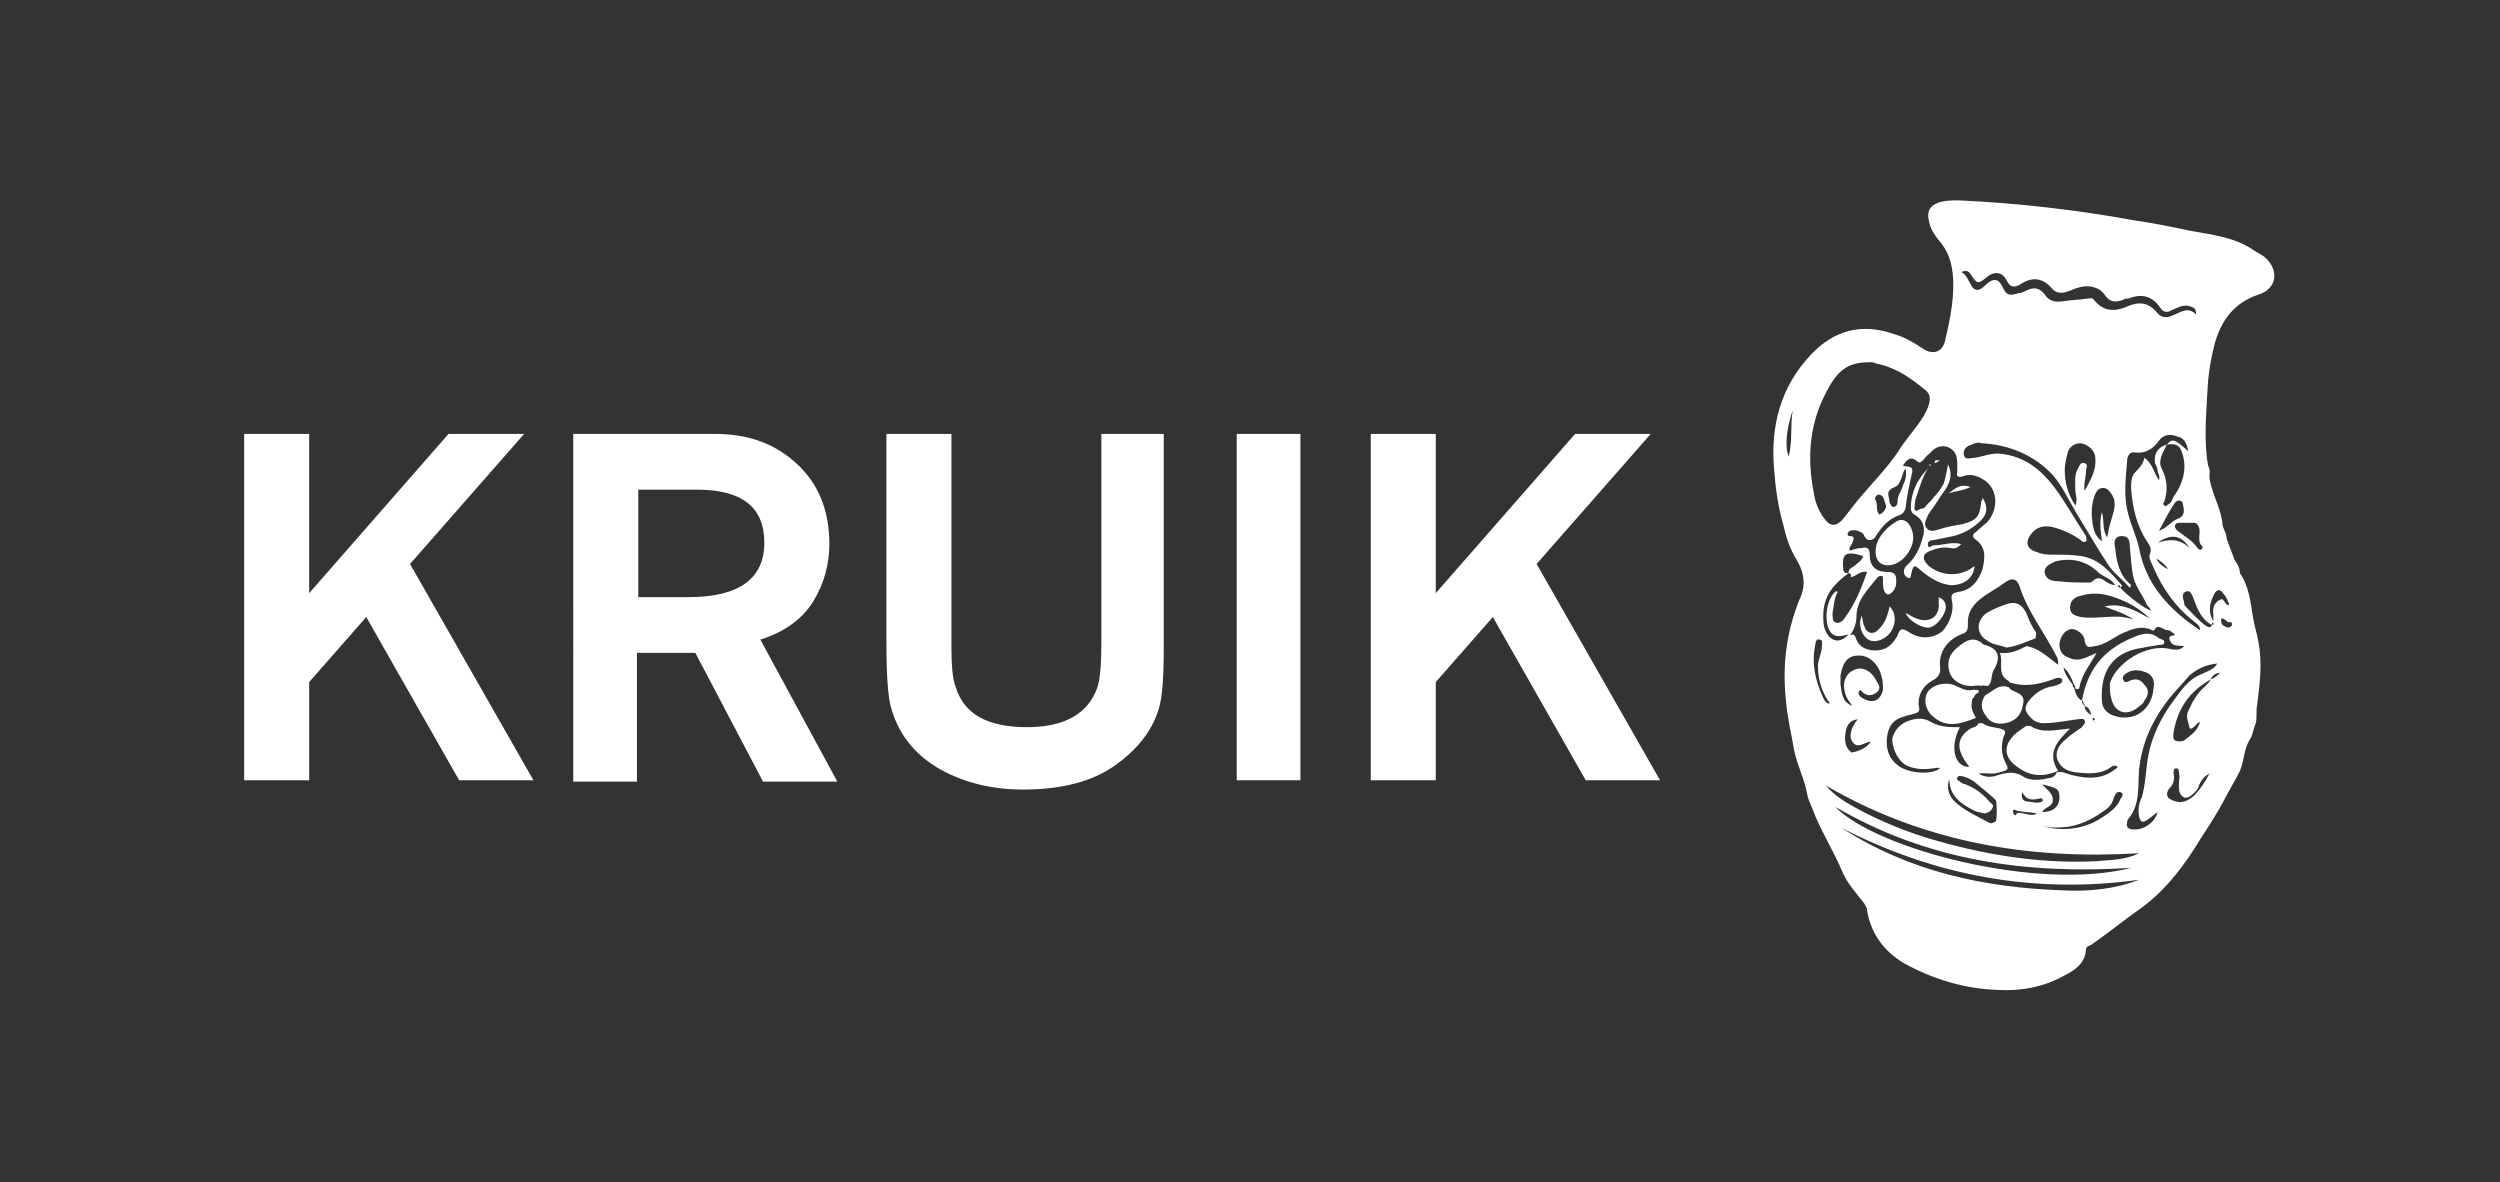
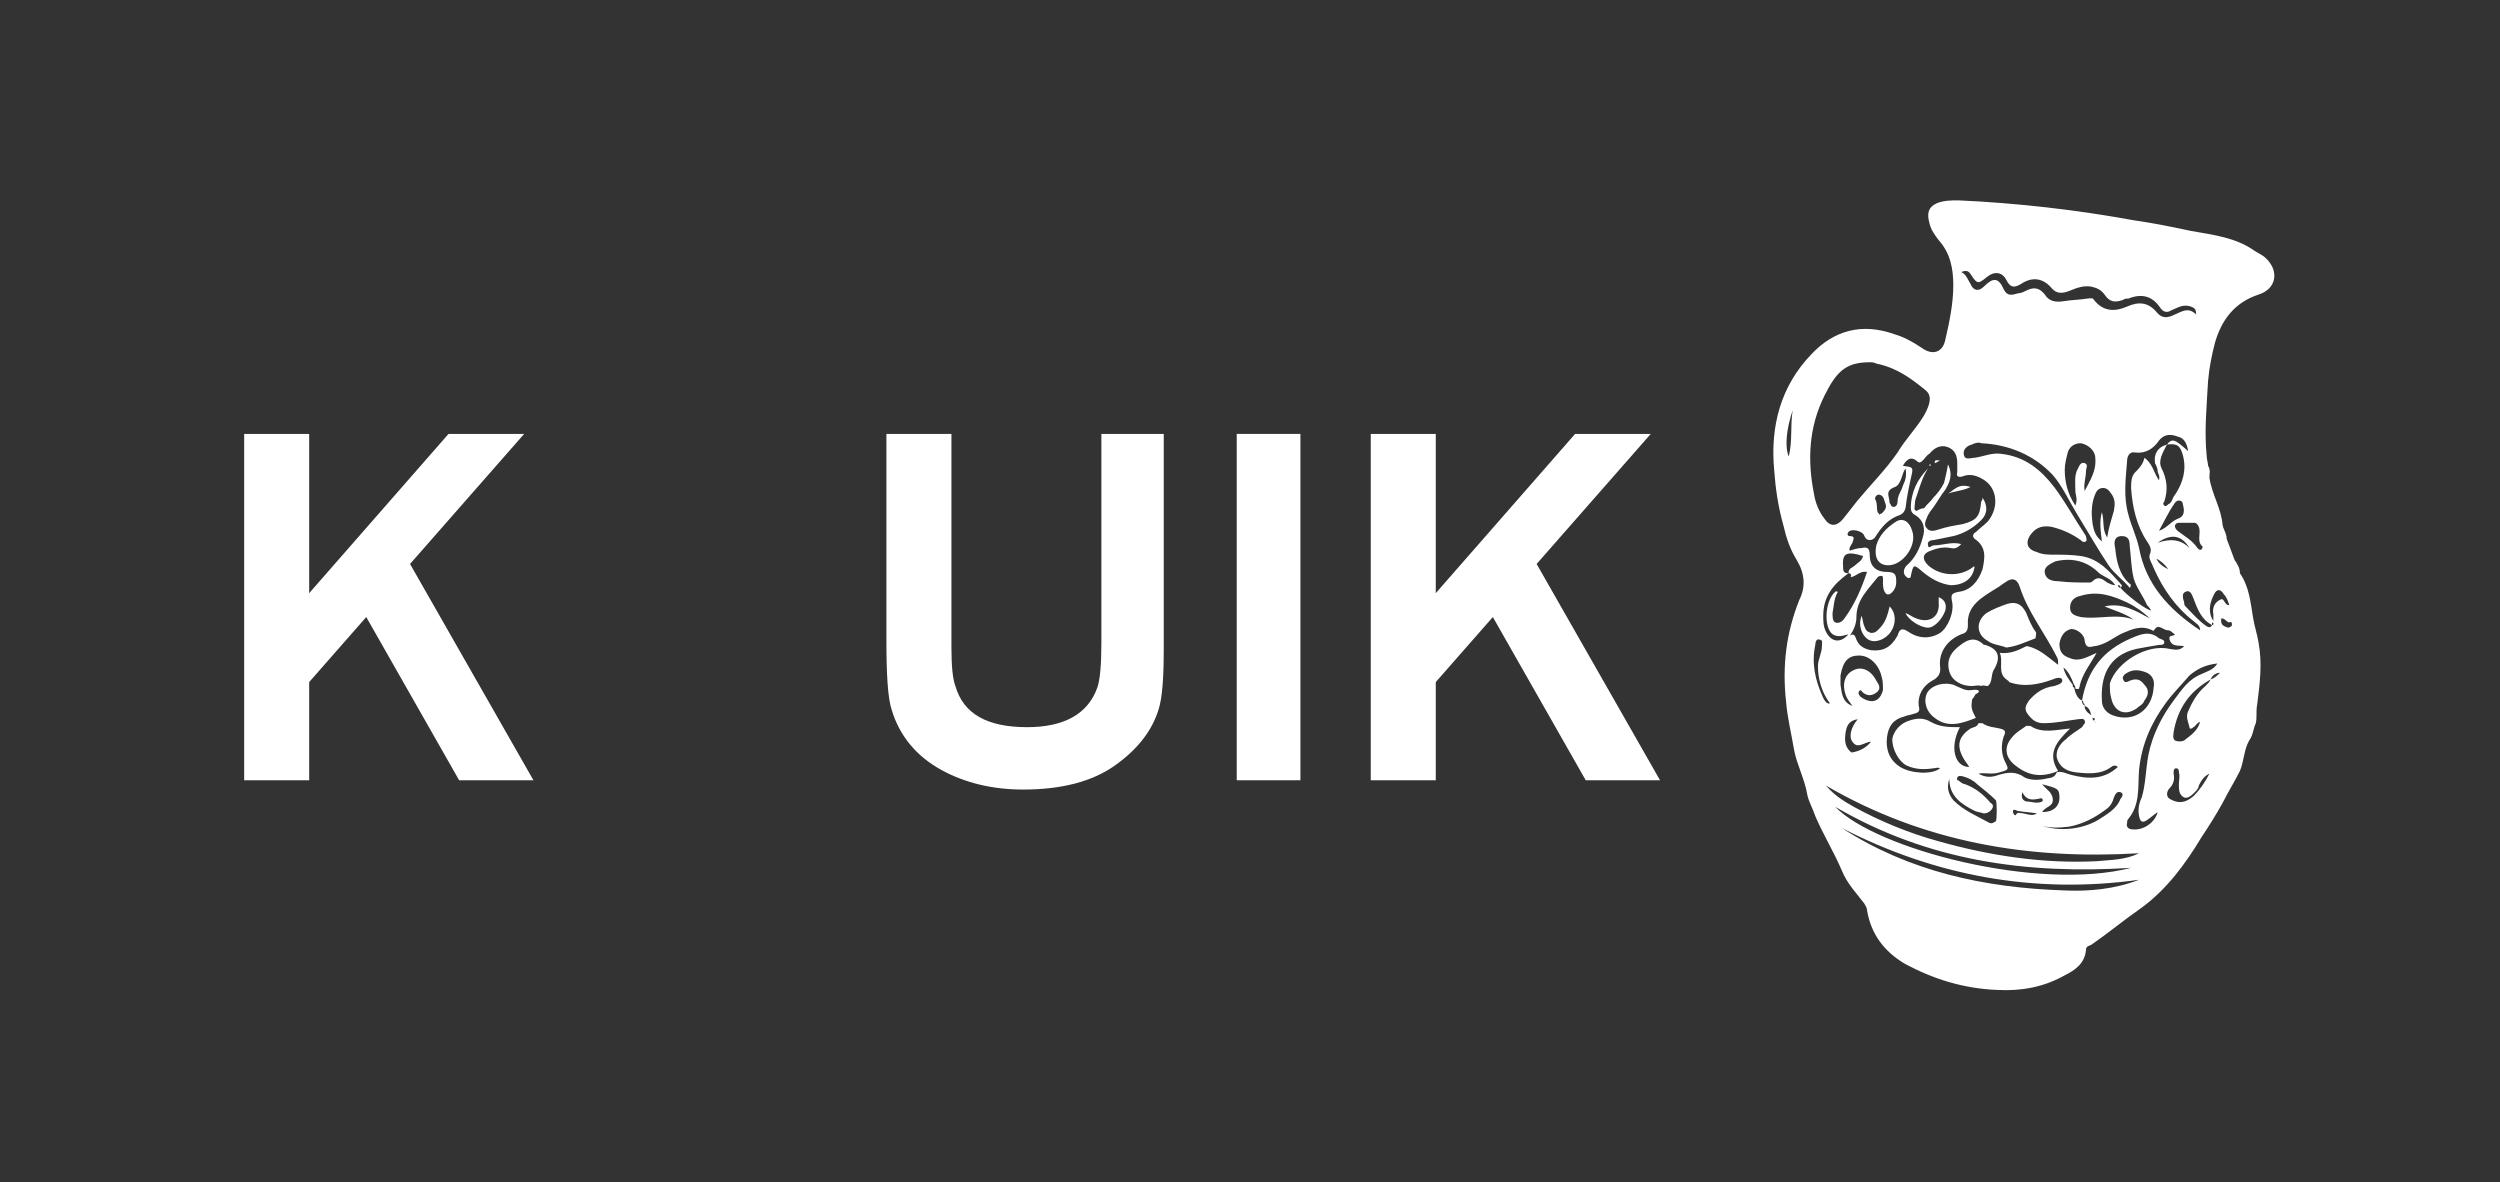
<svg xmlns="http://www.w3.org/2000/svg" x="0px" y="0px" viewBox="0 0 188.4 89.1" style="enable-background:new 0 0 188.4 89.1;" xml:space="preserve">
  <rect x="0" y="0" width="188.4" height="89.1" fill="#333333" stroke="none" />
  <style type="text/css">	.st0{fill:#FFFFFF;}	.st1{display:none;}	.st2{display:inline;}	.st3{fill:#60B1A5;}</style>
  <g id="Слой_4">
    <g>
      <path class="st0" d="M166.9,25.9c0.5-1.8,1.5-3.1,3.3-3.7c1.3-0.4,1.6-1.7,0.6-2.7c-0.3-0.3-0.6-0.4-0.9-0.6   c-1.4-1-3.1-1.2-4.8-1.5c-1.4-0.3-2.9-0.6-4.3-0.8c-4.4-0.8-8.8-1.3-13.2-1.5c-0.5,0-1.1,0-1.6,0.2c-0.7,0.3-0.8,0.8-0.6,1.5   c0.1,0.5,0.4,0.9,0.7,1.3c0.9,1,1.1,2.2,1.1,3.4c0,1.4-0.3,2.8-0.6,4.1c-0.2,1-1,1.2-1.8,0.6c-0.6-0.4-1.3-0.8-2-1   c-2.5-0.9-4.6-0.3-6.3,1.5c-2.3,2.4-3.1,5.4-2.8,8.7c0.1,1.4,0.3,2.8,0.7,4.2c0.2,0.9,0.5,1.8,1,2.6c0.6,1,0.7,2,0.2,3   c-1,2.5-1.3,5-1,7.7c0.1,1.2,0.4,2.4,0.6,3.6c0.2,1.1,0.8,2.2,1,3.4c0.1,0.5,0.4,1,0.6,1.6c0.6,1.4,1.4,2.7,2,4.1   c0.4,1,1.1,1.7,1.7,2.5c0.1,0.2,0.2,0.3,0.2,0.5c0.3,1.8,1.3,3.1,2.8,4c2.2,1.2,4.5,1.9,7,2c1.8,0.1,3.5-0.2,5.1-1.1   c0.8-0.4,1.5-0.9,1.6-1.9c0-0.3,0.2-0.3,0.4-0.4c1.3-0.9,2.5-1.9,3.8-2.8c1.9-1.4,3.3-3.3,4.5-5.3c0.6-0.9,1.1-1.7,1.6-2.6   c0.4-0.8,0.9-1.6,1.3-2.4c0.3-0.7,0.3-1.6,0.7-2.3c0.3-0.4,0.3-0.9,0.5-1.3c0.1-0.5,0-0.9,0.1-1.4c0.2-1.6,0.4-3.1,0.1-4.7   c-0.1-0.6-0.3-1.2-0.4-1.8c-0.2-1.2-0.3-2.4-1-3.4c0-0.4-0.2-0.7-0.4-1c-0.2-0.5-0.4-1.1-0.6-1.6c0-0.4-0.2-0.6-0.3-1   c-0.1-1.3-0.8-2.3-1-3.6c-0.1,0-0.2-0.1-0.3-0.1c0.1,0,0.2,0.1,0.3,0.1c0-0.3,0.1-0.6-0.1-0.9l0,0c0-0.2-0.1-0.5-0.1-0.7   c-0.2-1.9,0-3.8,0.1-5.7C166.5,27.6,166.7,26.7,166.9,25.9z M134.8,34.4c-0.3-0.7-0.2-2,0.3-3.5C134.9,32.1,135.1,33.2,134.8,34.4   z M165.9,35.3c0,0,0.1,0,0.1,0C165.9,35.3,165.9,35.3,165.9,35.3c-0.1,0-0.1,0-0.2,0C165.7,35.3,165.8,35.3,165.9,35.3z    M165.7,39.7c0.2,0.5-0.2,1.1,0.3,1.5c-0.1,0.4-0.3,0.2-0.4,0.1c-0.4-0.6-1-0.9-1.5-1.3c-0.1-0.1-0.2-0.2-0.2-0.4   c0.1-0.2,0.2-0.2,0.4-0.2c0.4,0,0.7,0,1.1,0C165.5,39.4,165.6,39.5,165.7,39.7z M159.1,52.6c0.2,1,1,1.4,1.9,0.8   c0.2-0.2,0.5-0.3,0.6-0.6c0.3-0.4,0.4-0.8,0-1.2c-0.3-0.4-0.6-0.5-1.1-0.3c-0.2,0.1-0.4,0.2-0.5-0.1c-0.1-0.2,0.1-0.4,0.3-0.5   c0.5-0.3,1-0.2,1.5,0c0.4,0.2,0.6,0.6,0.5,1.1c-0.1,1.7-1.5,2.7-3.1,2.1c-0.5-0.2-0.8-0.6-0.8-1.1c-0.1-1.7,0.4-3.4,2.6-3.9   c0.5-0.1,1.1-0.2,1.7-0.3c0.2,0,0.4,0,0.4-0.2c0-0.2-0.2-0.2-0.4-0.3c-0.7-0.6-1.4-0.3-2.1,0c-2.1,0.9-3.3,2.4-3.7,4.7   c0.1,0,0.1,0.1,0.1,0.2c0.1,0,0.1,0.1,0.1,0.2c0,0-0.1-0.1-0.1-0.1c-0.1-0.1-0.1-0.2-0.1-0.3c-0.4-0.2-0.5-0.6-0.6-1   c-0.1,0-0.1-0.1-0.1-0.2c-0.3-0.4-0.6-0.8-0.7-1.3c0.4,0.3,0.6,0.8,0.8,1.3c0.1,0.1,0.1,0.2,0.1,0.3c0.1,0,0.3,0.1,0.3-0.1   c0.2-1,0.8-1.7,1.3-2.6c-0.7,0.3-1.3,0.7-2,0.4c-0.6-0.2-0.8-0.5-0.8-1.1c0.1-0.6,0.4-1,0.9-1.1c0.4,0,1,0.4,1,0.9   c0.1,0.5,0.3,0.5,0.7,0.4c0.9-0.1,1.5-0.7,2.2-1c0.7-0.3,1.4-0.6,2.2-0.2c0.1,0.1,0.1,0,0.2-0.1c0.3-0.4,0.6,0.1,1,0.1   c0.2,0,0.3,0.2,0.5,0.3c-0.1,0.2-0.5,0-0.4,0.4c0.2,0.6,0.7,0.4,1.1,0.5c-0.3,0.3-0.6,0.3-1.1,0.2c-1.7-0.4-4,1-4.5,2.6   C159,51.9,159,52.3,159.1,52.6z M150.6,58.4c-0.5,0.2-1,0.2-1.5-0.1c0.5-0.1,1,0.1,1.6-0.1c0.7-0.2,0.7-0.2,0.4-0.8   c-0.3-0.6-0.3-1.3-0.1-1.9c0.2-0.4,0.1-0.5-0.3-0.6c-0.4-0.1-0.9-0.1-1.3-0.4c-0.1,0-0.2,0-0.3,0c-0.1,0.3-0.4,0.3-0.6,0.4   c-0.9,0.6-1.1,1.3-0.5,2.3c0.1,0.2,0.3,0.4,0.4,0.6c-1.1,0-1.5-1.5-0.7-3c-0.8,0-1.5,0-2.2-0.4c-0.5-0.3-1-0.3-1.6-0.1   c-0.7,0.2-1.2,0.8-1.3,1.4c0,0.8,0.5,1.7,1.1,2c0.7,0.3,1.3,0.3,2,0.2c0.2,0,0.3-0.1,0.5,0c-0.6,0.5-2.2,0.4-3-0.1   c-0.8-0.5-1.1-1.3-1-2.2c0.1-0.9,0.5-1.4,1.3-1.6c0.2-0.1,0.4-0.1,0.7-0.2c0.4-0.1,0.5-0.2,0.4-0.6c-0.1-0.8,0.3-1.5,1-1.9   c0.4-0.2,0.7-0.5,0.6-1.1c-0.1-1.1,0.6-2,1.6-2.4c0.4-0.1,0.5-0.3,0.5-0.7c-0.1-1.5,1.1-2.1,2.2-2.8c0.2-0.1,0.4-0.3,0.6-0.4   c0.5-0.4,0.9-0.3,1.1,0.3c0.6,1.9,1.9,3.5,2.8,5.3c0.1,0.2,0.1,0.2,0.1,0.6c-0.8-0.6-1.4-1.2-2.3-1.4c0,0,0,0-0.1,0l0,0l0,0   c-0.6,0.3-1.2,0.6-2,0.5c0,0,0,0,0,0c0.3,0.6-0.2,1.5,0.5,2c0.1,0.1,0.2,0.1,0.2,0.2c1.1,0.4,2.2,0.2,3.3-0.2   c0.2-0.1,0.6-0.2,0.7,0c0.1,0.3-0.3,0.4-0.6,0.5c-0.8,0.1-1.4,0.5-1.9,1.1c-0.2,0.3-0.4,0.6-0.1,1c0.3,0.4,0.6,0.7,1.2,0.7   c0.9,0,1.8-0.2,2.6-0.3c0.2,0,0.4-0.1,0.5,0.1c0.1,0.2-0.1,0.3-0.2,0.5c-0.4,0.3-0.8,0.5-1.2,0.9c-0.4,0.3-0.8,0.8-0.7,1.4   c0.2,0.7,0.7,1,1.4,1.1c0.9,0.1,1.9,0.2,2.7-0.4c0.1-0.1,0.2-0.1,0.3-0.1c0,0,0.1,0,0.2,0.1c-1.1,1-2.3,0.9-3.5,0.6   c-0.4-0.1-0.7-0.3-1.1-0.2c-0.2,0.5-0.6,0.4-0.9,0.5c-0.5,0.1-1.1,0.1-1.5-0.1C151.9,58.1,151.3,58.2,150.6,58.4z M151.5,60.9   c0,0-0.1,0-0.1,0c0,0-0.1,0-0.1,0c0,0,0.1,0,0.1,0C151.4,60.9,151.4,60.9,151.5,60.9z M150,60.5c-0.5-0.6-1.1-1.1-1.9-1.4   c-0.1,0-0.3-0.1-0.4-0.2c-0.1-0.1-0.3-0.1-0.2-0.3c0.1-0.2,0.3-0.1,0.4-0.1c0.4,0.1,0.8,0.3,1.1,0.6c0.5,0.4,1,0.8,1.4,1.2   c0.1,0.1,0.1,1.5,0,1.6c-0.2,0.1-0.3,0.2-0.5,0.1c-0.9-0.5-1.9-0.9-2.7-1.7c-0.4-0.5-0.5-1-0.3-1.6c0,1.3,0.9,1.9,1.9,2.4   c0.2,0.1,0.4,0.1,0.7,0.2c0.2,0,0.4-0.1,0.5-0.2C150.3,60.8,150.2,60.6,150,60.5z M158.4,40.8c-0.5-0.4-0.6-0.8-0.7-1.3   c-0.1-0.7-0.1-1.4,0.1-2c0.1-0.3,0.2-0.6,0.5-0.7c0.4-0.1,0.6,0.1,0.8,0.4c0.3,0.4,0.3,0.8,0.2,1.3c-0.2,0.7-0.4,1.3-0.5,2   c-0.4-0.6-0.2-1.2-0.4-1.9C158.2,39.3,158.3,40,158.4,40.8z M157.1,37c-0.1-0.5,0.1-1,0.1-1.5c0-0.2,0.2-0.5-0.1-0.6   c-0.3-0.1-0.4,0.2-0.5,0.4c-0.3,0.5-0.2,1.1-0.2,1.7c0,0.3,0.2,0.6,0,1.1c-0.6-0.9-0.8-1.8-0.8-2.7c0-0.4,0.1-0.8,0.2-1.2   c0.1-0.5,0.5-0.8,1-0.8c0.6,0.1,1.1,0.6,1.1,1.1C158,35.5,157.5,36.2,157.1,37z M156.5,38.7c0.8,1.3,1.6,2.7,2.4,3.9   c0.4,0.6,1.1,1.1,1.6,1.7c0.1-0.1,0.1-0.3,0-0.3c-0.8-0.7-1-1.7-1.1-2.7c-0.1-0.4-0.1-0.9,0.5-0.9c0.5,0,0.6,0.3,0.6,0.8   c0.1,0.8,0.1,1.6,0.3,2.4c0.2,0.7,0.7,1.3,1,2c0.1,0.1,0.2,0.2,0.3,0.4c-0.3,0-1.8-1.1-2.3-1.7c0.1-0.1,0.1-0.1,0.1-0.2   c-0.9-1-1.7-2-3.1-2.2c-0.7-0.1-1.4-0.1-2-0.1c-0.4,0-0.9,0-1.3-0.2c-0.8-0.2-0.9-0.8-0.4-1.4c0.4-0.5,0.9-0.6,1.5-0.5   c0.8,0.2,1.5,0.5,2.2,1c0.1,0.1,0.2,0.2,0.4,0.1c0.1-0.1,0-0.3,0-0.4c-0.8-1.2-1.5-2.5-2.4-3.7c-1-1.3-2.2-2.3-4-2.5   c-0.7-0.1-1.3,0.2-2,0.3c-0.3,0-0.7,0.2-0.8-0.2c-0.1-0.4,0.2-0.7,0.6-0.8c0.2-0.1,0.5-0.2,0.7-0.1c2.1,0.1,4,0.9,5.4,2.4   C155.4,36.6,155.9,37.7,156.5,38.7z M160.8,46.7c-1.3-0.5-2.6,0-4-0.2c-0.4-0.1-0.8-0.2-0.8-0.7c0-0.5,0.3-0.8,0.8-0.9   c1.3-0.4,2.4,0,3.5,0.5c0.6,0.3,1.2,0.7,1.7,1.2c-1.1-0.6-2.1-1.2-3.4-0.9C159.3,46,160.1,46.2,160.8,46.7z M155.1,43.8   c-0.4,0-0.9-0.1-1-0.6c-0.1-0.5,0.4-0.7,0.8-0.9c1.3-0.3,2.4,0,3.3,0.9c0.4,0.3,0.9,0.4,1.2,0.9c-0.2,0-0.4-0.1-0.6-0.2   c-0.4-0.3-0.7-0.5-1.1-0.1c-0.1,0.1-0.2,0.1-0.3,0.1C156.7,43.9,155.9,43.9,155.1,43.8z M159.6,44.1c0.1,0,0.2,0,0.2,0.2   C159.7,44.3,159.6,44.2,159.6,44.1z M155.8,54.1C155.8,54.1,155.8,54.1,155.8,54.1C155.8,54,155.8,54,155.8,54.1   C155.8,54.1,155.8,54.1,155.8,54.1z M155.8,54L155.8,54C155.8,54,155.8,54,155.8,54C155.8,54,155.8,54,155.8,54z M156.2,53.7   c0.1-0.3,0.1-0.6,0.2-1L156.2,53.7C156.2,53.7,156.2,53.7,156.2,53.7z M157.1,53.2c0.3,0.1,0.4,0.3,0.5,0.7   C157.3,53.7,157.1,53.5,157.1,53.2z M157.7,54.1C157.7,54.1,157.7,54.1,157.7,54.1c0.2,0,0.2,0.1,0.1,0.2   C157.7,54.3,157.7,54.2,157.7,54.1z M157.8,54.4c0.1,0,0.1,0,0.1,0.1c0,0,0,0,0,0C157.9,54.5,157.9,54.4,157.8,54.4z M153.9,59.1   c1.1,0.3,1.3,0.3,1.3,1c0,0.7-0.5,1.1-1.3,1.1c0.2-0.4,0.8-0.4,0.8-0.9C154.7,59.7,154.2,59.5,153.9,59.1z M152,61.1   c0.5,0.1,1,0.1,1.5,0.2c-0.3,0.2-0.6,0.1-1,0c-0.2,0-0.4-0.1-0.5,0c-0.1,0.1-0.1,0.2-0.2,0.1c-0.1-0.1-0.1-0.2-0.1-0.3   C151.7,61,151.9,61,152,61.1z M152.7,60.4c-0.3-0.1-0.4-0.3-0.3-0.7c0.3,0.6,0.7,0.6,1.2,0.5c0.1,0,0.2-0.1,0.3,0   c0.1,0.1,0,0.2,0,0.2C153.5,60.6,153.1,60.4,152.7,60.4z M155.9,62.3c1.1-0.2,2-0.7,2.8-1.3c0.3-0.2,0.5-0.5,0.6-0.9   c0.1-0.2,0.2-0.5,0.5-0.4c0.3,0.1,0.1,0.4,0,0.5c-0.3,0.8-1.1,1.2-1.7,1.6c-1.2,0.7-2.9,0.9-4.3,0.4   C154.4,62.4,155.1,62.4,155.9,62.3z M161.2,41.3c-0.2-0.9-0.6-1.7-0.8-2.5c-0.4-1.4-0.2-2.7-0.1-4.1c0-0.3,0.2-0.7,0.6-0.6   c0.8,0.1,1.4-0.3,1.8-0.9c0.4-0.5,0.9-0.5,1.4-0.3c0.5,0.1,0.7,0.5,0.8,1.1c-1-0.9-1.2-1-1.6-0.5c-0.7,0.2-1,0.7-0.9,1.4   c0.1,0.2,0.2,0.4,0.2,0.6c0,0.2,0.2,0.3,0.1,0.7c-0.4-0.6-0.5-1.3-1.1-1.7c-0.1,0.5-0.4,0.8-0.7,1.1c-0.3,0.3-0.3,0.8-0.3,1.2   c0.1,1.4,0.4,2.8,1.2,4c0.2,0.3,0.4,0.6,0.2,1c-0.1,0.3,0.2,0.7,0.3,1c0.7,1.6,1.7,3,3,4c0.2,0.2,0.5,0.3,0.5,0.7   C163.4,45.9,161.7,44,161.2,41.3z M163.9,37.3c-0.2,0.2-0.2,0.6-0.5,0.7c-0.1,0.1-0.2,0.2-0.3,0.1c-0.1-0.1-0.1-0.2,0-0.3   c0.3-0.9,0.2-1.7-0.2-2.5c-0.3-0.6,0.1-1.2,0.4-1.8c0.8-0.1,1,0.1,1.2,0.8C164.8,35.4,164.5,36.4,163.9,37.3z M164.1,39.1   c-0.5,0.2-0.8,0.7-1.4,0.9c0.4-0.7,0.7-1.4,1.2-2.1c0.2-0.3,0.6-0.2,0.6,0.1C164.6,38.4,164.7,38.9,164.1,39.1z M163.4,42.9   c-0.4-0.2-0.7-0.4-0.9-0.8C162.9,42.3,163.2,42.6,163.4,42.9z M162.6,40.9c1-0.7,1.8-0.6,2.4,0.4   C164.3,40.6,163.5,40.6,162.6,40.9z M165,36.8 M148.6,20.8c0.4,0.6,0.5,0.6,1.1,0.1c0.6-0.5,1.2-0.4,1.5,0.2   c0.3,0.6,0.6,0.6,1.1,0.3c0.9-0.6,1.7-0.4,2.3,0.3c0.4,0.5,0.9,0.4,1.4,0.2c0.5-0.2,1-0.4,1.6-0.3c0.4,0.1,0.7,0.2,1,0.6   c0.4,0.6,0.8,0.6,1.4,0.4c0.1-0.1,0.3-0.1,0.4-0.1c1-0.4,1.8-0.2,2.4,0.7c0.2,0.3,0.5,0.4,0.8,0.2c0.5-0.2,0.9-0.5,1.5-0.3   c0.2,0.1,0.4,0.1,0.4,0.6c-0.6-0.6-1.1-0.2-1.6,0c-0.6,0.3-1,0.3-1.4-0.2c-0.6-0.7-1.3-0.8-2.2-0.4c-0.9,0.4-1.8,0.4-2.5-0.5   c-0.1-0.2-0.3-0.1-0.5-0.1c-0.6,0.1-1.2,0.1-1.8,0.2c-0.6,0.1-1.1,0-1.4-0.5c-0.4-0.5-0.8-0.6-1.4-0.3c-0.2,0.1-0.4,0.2-0.6,0.2   c-0.4,0.1-0.8,0.3-1.1-0.3c-0.4-0.9-0.8-0.9-1.5-0.2c-0.4,0.4-0.8,0.3-1-0.2c-0.2-0.3-0.3-0.7-0.7-0.9   C148.3,20.3,148.4,20.5,148.6,20.8z M146.8,33.7c0.5,0.2,0.7,0.6,0.7,1.2c0,0.2,0,0.5,0,0.7c-0.1,0.3,0.1,0.4,0.4,0.3   c0.5-0.2,1-0.1,1.5,0.2c1.1,0.6,1.3,2.1,0.4,3.2c-0.3,0.3-0.6,0.5-0.9,0.8c-0.2,0.1-0.3,0.3-0.1,0.5c0.9,0.6,0.8,1.4,0.6,2.3   c-0.3,0.9-0.9,1.6-1.8,1.7c-0.5,0.1-0.6,0.2-0.5,0.7c0.2,0.8-0.3,2-0.9,2.4c-0.8,0.5-1.7,0.4-2.4-0.1c-0.6-0.4-0.7,0-0.8,0.3   c-0.5,0.9-1.1,1.2-2,1.1c-0.5-0.1-0.9-0.3-1.1-0.8c-0.1-0.3-0.2-0.5-0.5-0.3c0.3-0.4,0.5-0.9,0.5-1.4c0-1.3,0.9-2.1,1.6-3   c0.1-0.1,0.2-0.1,0.3-0.1c0.1,0,0.1,0.1,0.1,0.3c0,0.1,0,0.2,0,0.3c0,0.3,0.1,0.8,0.4,0.8c0.2,0,0.6-0.4,0.6-0.9   c0-0.5,0-0.8-0.7-0.8c-0.9,0-1.3-0.5-1.3-1.3c0-0.5-0.2-0.6-0.6-0.5c-0.3,0-0.6,0.1-0.9,0.2c-0.1-0.2,0.1-0.4,0.2-0.6   c0.1-0.3,0.2-0.5-0.2-0.5c-0.2,0-0.2-0.2-0.1-0.3c0.2-0.3,1.1-0.1,1.2,0.3c0.1,0.2,0.2,0.3,0.4,0.3c0.2,0,0.3-0.1,0.4-0.2   c0.5-0.8,1-1.4,1.9-1.7c0.2-0.1,0.3-0.2,0.4-0.5c0.1-0.9,0.3-1.8,0.5-2.7c0.1-0.5-0.3-0.4-0.7-0.5c0.3-0.5,0.6-0.7,1-0.4   c0.2,0.2,0.3,0.2,0.5,0c0.2-0.2,0.3-0.4,0.5-0.5C145.8,33.7,146.3,33.5,146.8,33.7z M139.6,55.9c0.4,0.6,0.9,0,1.4,0   c-0.4,0.5-0.9,0.7-1.4,0.8c-0.1,0-0.1,0-0.2-0.1c-0.4-0.4-0.4-0.9-0.3-1.5c0.1-0.5,0.3-0.8,0.9-0.9   C139.5,54.8,139.3,55.5,139.6,55.9z M140.2,52.5c-0.1-0.1-0.2-0.3-0.1-0.4c0.1-0.2,0.2,0,0.3,0.1c0.4,0.3,0.7,0.2,1,0   c0.4-0.3,0.2-0.6,0-0.9c-0.4-0.8-1.1-1.1-1.7-0.8c-0.7,0.3-0.9,1.1-0.6,1.9c0.1,0.3,0.3,0.5,0.5,0.8c-0.8-0.3-0.8-1-0.9-1.6   c0-0.2,0-0.5,0-0.7c0.2-1.1,0.6-1.5,1.4-1.5c0.8,0,1.5,0.7,1.7,1.6c0.1,0.3,0.1,0.7,0.1,1c-0.1,0.4-0.3,0.7-0.6,0.8   C141,52.9,140.6,52.8,140.2,52.5z M137.6,47.6c-0.2-0.4-0.2-0.8-0.2-1.2c0-1.5,0.8-2.4,1.9-3.2c0,0,0,0,0,0c0.2,0,0.2,0.1,0.2,0.3   l0,0c0.4-0.1,0.7-0.5,1.2-0.4c-0.4,1.2-0.9,2.4-1.7,3.5c-0.2,0.3-0.5,0.4-0.7,0.3c-0.2-0.1-0.2-0.4-0.2-0.7   c0.1-0.5,0.1-1.1,0.4-1.6c-0.1,0-0.1-0.1-0.2,0c-0.7,0.6-0.9,2.4-0.3,3.1c0.4,0.4,0.9,0.2,1.3,0.1C138.7,48.5,138,48.4,137.6,47.6   z M138,53.3C138,53.3,138,53.3,138,53.3c0,0,0-0.1,0-0.1c0,0,0,0,0,0C138,53.2,138,53.2,138,53.3C138,53.3,138,53.3,138,53.3z    M140.4,41.9c-0.1,0.4-0.4,0.5-0.6,0.7c-0.2,0.2-0.5,0.2-0.5,0.6c-0.3,0-0.4-0.1-0.4-0.4C138.8,41.7,139.1,41.5,140.4,41.9z    M141.7,37.3c0.3,0.1,0.3,0.5,0.4,0.7c0.1,0.3-0.1,0.5-0.3,0.7c0,0-0.1,0-0.2,0.1c0-0.1,0-0.1-0.1-0.2c-0.1-0.3,0-0.7-0.2-1   C141.3,37.4,141.5,37.2,141.7,37.3z M142.8,36.7c0.5-0.2,0.5-1,0.8-1.4c0.1,0.5,0,0.9-0.2,1.3c-0.1,0.4-0.4,0.7-0.4,1.2   c0,0.2-0.1,0.4-0.3,0.4c-0.2,0-0.2-0.2-0.3-0.3C142.4,37.4,142,37,142.8,36.7z M137.5,29.8c0.9-1.8,1.6-2.5,3.4-2.5   c0.2,0,0.3,0,0.5,0.1c1.5,0.3,2.6,1.1,3.7,2c0.5,0.4,0.4,1-0.1,1.9c-0.6,1-1.4,1.8-2,2.8c-0.9,1.3-2,2.4-3,3.6   c-0.4,0.5-0.7,0.9-1.1,1.4c-0.5,0.6-1,0.6-1.4,0c-0.4-0.5-0.7-1.2-0.8-1.9C136.2,34.7,136.3,32.2,137.5,29.8z M137.4,52.6   c-0.6-1.3-0.9-2.6-0.6-4c0-0.2,0.1-0.5,0.3-0.4c0.3,0,0.2,0.3,0.2,0.5c0,0.5-0.3,1-0.3,1.5c0,1,0.3,2,0.9,2.8   C137.7,53.1,137.5,52.8,137.4,52.6z M155.5,67.1c-5.9-0.2-11.6-1.4-16.7-4.7c7,3.6,14.5,5,22.4,3.9   C159.4,67,157.4,67.2,155.5,67.1z M138.3,60.8c7,4.1,14.5,5.1,22.3,4.6C153.6,67.2,141.4,64,138.3,60.8z M158,64.9   c-4,0.2-8-0.4-11.9-1.5c-2.2-0.6-4.4-1.5-6.4-2.6c-0.7-0.4-1.4-0.8-2.1-1.6c7.4,4.3,15.3,5.6,23.6,5.1   C160.2,64.8,159.1,64.8,158,64.9z M161.2,61.5c0.1,0.5,0.3,0.5,0.6,0.3c0.3-0.2,0.5-0.4,0.8-0.6c-0.2,0.8-1.1,1.4-1.9,1.3   c-0.3,0-0.5-0.2-0.4-0.5c0-0.1,0-0.2,0.1-0.3c0.9-1.1,0.7-2.4,0.8-3.7c0.2-1.9,0.9-3.5,2-5c0.5-0.7,1.2-1.4,1.8-2.1   c0.6-0.5,1.2-0.8,2.1-0.9c-0.3,0.5-0.8,0.6-1.2,0.8c-1,0.4-1.5,1.2-2.1,2c-0.9,1.2-1.6,2.6-1.9,4.1c-0.2,1.1-0.2,2.2-0.5,3.2   C161.2,60.5,161.1,61,161.2,61.5z M166.7,47.1c0-0.1,0-0.2,0-0.2C166.9,47,166.8,47.1,166.7,47.1z M165.3,60   c-0.6,0.5-1.1,0.6-1.8,0.2c-0.3-0.2-0.2-0.6,0-0.8c0.3-0.3,0.4-0.7,0.3-1.1c0-0.2,0-0.4,0.2-0.4c0.2,0,0.2,0.2,0.2,0.3   c0.1,0.3,0,0.6,0,0.9c0,0.4,0,0.8,0.4,1c0.3,0.1,0.6-0.2,0.8-0.4c0.1-0.1,0.3-0.3,0.3-0.5c0.2-0.4,0.4-0.7,0.8-0.9   C166.2,58.9,165.8,59.5,165.3,60z M166.2,51.7c-0.6,0.5-1,1.2-1.3,1.9c-0.2,0.4,0,0.8,0.1,1.2c0,0.2,0.2,0.1,0.3,0   c0.2-0.1,0.2-0.3,0.5-0.4c-0.2,0.7-0.7,1-1.2,1.4c-0.2,0.1-0.5,0.1-0.7,0c-0.2-0.2-0.1-0.4-0.1-0.6c0.3-1.8,1.2-3.1,2.8-4   C166.5,51.4,166.4,51.5,166.2,51.7z M166.6,51.2c0.1-0.3,0.4-0.5,0.7-0.5C167.1,50.9,166.9,51.1,166.6,51.2z M168.2,47.1   c0,0.1-0.2,0.2-0.3,0.2c-0.3-0.1-0.6-0.2-0.5-0.7c0.3,0,0.4,0.3,0.6,0.3C168.2,46.8,168.2,47,168.2,47.1z M166.8,44.9   c0.2-0.5,0.5-0.6,0.8-0.1c0.2,0.2,0.3,0.5,0.4,0.8c0,0-0.1,0-0.1,0c-0.3-0.1-0.3-0.6-0.6-0.4c-0.4,0.2-0.6,0.6-0.5,1.1   c0,0.2,0,0.4,0,0.5C166.4,46.2,166.5,45.5,166.8,44.9z M166.7,47.1c-0.1,0.2-0.2,0.2-0.4,0.1c-0.6-0.4-1.1-1-1.6-1.5   c-0.1-0.1-0.1-0.2-0.1-0.3c-0.1-0.3-0.2-0.7,0.1-0.8c0.4-0.2,0.5,0.3,0.6,0.5C165.6,45.9,165.9,46.7,166.7,47.1z" />
      <path class="st0" d="M144.4,38.5c-0.2-0.1-0.1-0.3-0.1-0.5c0-0.3,0.1-0.5,0.2-0.8c0.2-0.6,0.4-1.3,0.8-1.9c-0.8,0.8-1.3,1.8-1.3,3   c0,0.2,0.1,0.4,0.3,0.5c0.7,0.4,0.8,1.1,0.6,1.7c-0.2,0.8-0.6,1.6-1.2,2.1c-0.3,0.3-0.3,0.7,0,0.9c0.1,0.1,0.3,0.1,0.3-0.1   c0.2-0.9,0.2-0.9,0.9-0.3c0.6,0.5,1.3,0.9,2.1,1c1,0,1.7-0.5,1.8-1.4c-0.1,0-0.1,0-0.2,0.1c-1,0.7-2.4,0.6-3.3-0.2   c-0.5-0.5-0.4-0.9,0.2-1.1c0.5-0.2,1-0.3,1.5-0.2c0.4,0.1,0.6-0.1,0.8-0.3c-0.7-0.2-1.4,0.1-2.1,0.1c-0.1,0-0.4,0.3-0.4,0   c-0.1-0.3,0.2-0.4,0.4-0.4c0.5-0.1,1-0.2,1.5-0.3c0.8-0.2,1.5-0.6,2.1-1.2c0.5-0.5,0.5-1.1,0.1-1.7c0,0.1,0,0.2-0.1,0.3   c-0.1,1.1-0.3,1.4-1.4,1.7c-0.6,0.1-1.2,0.2-1.8,0.4c-0.3,0.1-0.7,0.2-0.9-0.1c-0.3-0.3,0-0.7,0.1-1c0.1-0.1,0.1-0.2,0.2-0.3   c0.4-0.5,0.7-1.1,1.1-1.6c0.3-0.5,0.6-1.1,0.2-1.9c-0.1,0.6-0.2,1-0.3,1.4c-0.2,0.4-0.5,0.8-0.8,1.1c-0.2,0.3-0.5,0.5-0.7,0.8   C144.7,38.3,144.5,38.5,144.4,38.5z" />
      <path class="st0" d="M144.1,40c-0.2-0.7-0.7-1-1.2-0.7c-0.8,0.5-1.3,1.1-1.5,1.8c-0.2,1,0.2,1.5,0.9,1.5   C143.4,42.6,144.5,41.1,144.1,40z" />
      <path class="st0" d="M141.6,47.4c-0.2,0.2-0.3,0.3-0.6,0.3c-0.3-0.1-0.4-0.2-0.5-0.5c-0.1-0.2-0.1-0.4-0.2-0.8   c-0.3,0.7,0,1.5,0.5,1.8c0.5,0.3,1.3,0,1.7-0.6c0.4-0.6,0.4-1.4-0.1-1.9C142.2,46.6,142,47,141.6,47.4z" />
      <path class="st0" d="M143.6,46.1C143.6,46.1,143.6,46.1,143.6,46.1C143.7,46.1,143.6,46.1,143.6,46.1L143.6,46.1z" />
      <path class="st0" d="M146.1,45c0,0.2,0,0.3,0,0.4c0.1,1.1-0.7,1.6-1.7,1.2c-0.3-0.1-0.5-0.3-0.8-0.4c0.2,0.5,1.1,1.1,1.7,1.1   c0.5,0,1.1-0.7,1.3-1.3C146.7,45.6,146.6,45.2,146.1,45z" />
      <path class="st0" d="M148.5,36.7c-0.9-0.3-1.2,0.2-1.7,0.5C147.3,37,147.9,37,148.5,36.7z" />
      <path class="st0" d="M146.2,34.7c-0.3,0-0.4-0.1-0.4,0.2C145.9,34.9,146,34.8,146.2,34.7z" />
      <path class="st0" d="M145.5,35.1c0,0,0-0.1,0-0.1c-0.1,0-0.1,0-0.1,0c0,0,0,0.1,0,0.1C145.4,35.1,145.5,35.1,145.5,35.1z" />
      <path class="st0" d="M155.1,58.1C155.1,58.1,155.1,58.1,155.1,58.1L155.1,58.1C155.1,58.1,155.1,58.1,155.1,58.1   C155.1,58.1,155.1,58.1,155.1,58.1C155.1,58.1,155.1,58.1,155.1,58.1z" />
      <path class="st0" d="M156,54.9c-1.1,0.1-2.1,0.4-3-0.2c-0.1,0-0.2,0-0.3,0c-0.4,0.3-0.8,0.5-1.1,0.9c-0.6,0.7-0.5,1.5,0.3,2.1   c1,0.8,2,0.9,3.2,0.4C154.2,56.7,155.1,55.8,156,54.9z" />
      <path class="st0" d="M149.8,48.3c0.4,0.3,0.9,0.3,1.4,0.5c0.8-0.1,1.4-0.4,2.2-0.7c0-0.2,0.1-0.4,0-0.5c-0.3-0.4-0.5-0.9-0.7-1.4   c-0.3-0.6-0.7-0.9-1.4-0.7c-0.6,0.2-1.1,0.4-1.6,0.7C148.9,46.8,148.9,47.8,149.8,48.3z" />
      <path class="st0" d="M149.8,51.7c0.4-0.3,0.2-0.9,0.5-1.3c0.5-0.9,0.3-1.5-0.7-1.8c-0.1,0-0.1,0-0.2-0.1c-0.7-0.6-1.3-0.2-1.9,0.3   c-0.6,0.5-0.8,1.1-0.6,1.8c0.2,0.7,0.9,1.1,1.7,1.1c0.2,0,0.5-0.1,0.7,0C149.4,51.6,149.6,51.7,149.8,51.7z" />
      <path class="st0" d="M148.6,52c-0.5,0.1-0.9-0.2-1.4-0.4c-0.7-0.2-1.5,0-1.9,0.5c-0.4,0.6-0.2,1.5,0.5,2c1,0.8,2.1,0.4,3.1,0   c-0.2-0.4-0.4-0.7-0.3-1.2c0-0.1,0-0.2,0.1-0.3c0.1-0.1,0.1-0.2,0.2-0.3C149.2,52.2,149.3,51.9,148.6,52z" />
-       <path class="st0" d="M152.4,53.3c0.2-0.7,0.1-0.9-0.6-1.2c-0.2-0.1-0.3-0.1-0.4-0.3c-0.8-0.3-1.2,0.3-1.8,0.6   c-0.4,0.6-0.3,1.1,0.1,1.6c0.3,0.5,0.9,0.6,1.4,0.5C151.8,54.4,152.3,53.9,152.4,53.3z" />
      <path class="st0" d="M139.5,43.4C139.5,43.5,139.4,43.5,139.5,43.4C139.5,43.5,139.5,43.5,139.5,43.4   C139.5,43.5,139.5,43.4,139.5,43.4z" />
    </g>
    <path class="st0" d="M40.2,58.8h-5.6l-7-12.3l-4.3,4.9v7.4h-4.9V32.7h4.9v12l10.5-12h5.7l-8.6,9.8L40.2,58.8z" />
-     <path class="st0" d="M43.2,32.7h10.7c2.6,0,4.6,0.8,6.2,2.3c1.6,1.5,2.4,3.5,2.4,6c0,1.5-0.4,3-1.2,4.3c-0.8,1.3-2.1,2.3-4,2.9  l5.8,10.7h-5.6l-5.1-9.7h-4.4v9.7h-4.8V32.7z M48.1,36.9V45h3.8c3.8,0,5.7-1.4,5.7-4.1c0-2.7-1.7-4-5.1-4H48.1z" />
    <path class="st0" d="M87.7,32.7v16.2c0,2.1-0.1,3.7-0.4,4.6c-0.5,1.6-1.6,3-3.3,4.2c-1.7,1.2-4,1.8-6.9,1.8c-2.3,0-4.4-0.5-6.2-1.5  c-1.8-1-3.1-2.5-3.7-4.5c-0.3-0.9-0.4-2.7-0.4-5.3V32.7h4.9v16.1c0,1.4,0.1,2.4,0.3,2.9c0.6,2.1,2.4,3.1,5.4,3.1c2.8,0,4.6-1,5.3-3  c0.2-0.6,0.3-1.7,0.3-3.3V32.7H87.7z" />
    <path class="st0" d="M98,58.8h-4.8V32.7H98V58.8z" />
    <path class="st0" d="M125.1,58.8h-5.6l-7-12.3l-4.3,4.9v7.4h-4.9V32.7h4.9v12l10.5-12h5.7l-8.6,9.8L125.1,58.8z" />
  </g>
  <g id="Слой_5" class="st1">
    <g class="st2">
      <polygon class="st3" points="24,64.6 22.2,64.6 20,66.7 20,62.7 18.5,62.7 18.5,69.7 20,69.7 20,68.4 20.8,67.7 22.4,69.7    24.2,69.7 21.9,66.8   " />
      <path class="st3" d="M28.4,64.8c-0.4-0.2-0.9-0.3-1.4-0.3c-0.5,0-1,0.1-1.4,0.3c-0.4,0.2-0.7,0.5-1,0.9c-0.2,0.4-0.4,0.9-0.4,1.4   c0,0.5,0.1,1,0.4,1.4c0.2,0.4,0.6,0.7,1,0.9c0.4,0.2,1,0.3,1.5,0.3c0.5,0,0.9-0.1,1.2-0.2c0.4-0.1,0.7-0.3,0.9-0.6l-0.8-0.9   c-0.2,0.2-0.4,0.3-0.6,0.4c-0.2,0.1-0.4,0.1-0.7,0.1c-0.3,0-0.6-0.1-0.8-0.2c-0.2-0.1-0.4-0.3-0.5-0.5c-0.1-0.1-0.1-0.2-0.1-0.4   h3.9c0-0.1,0-0.1,0-0.2c0-0.1,0-0.1,0-0.2c0-0.6-0.1-1-0.4-1.4C29.1,65.4,28.8,65.1,28.4,64.8z M26.3,65.8   c0.2-0.1,0.4-0.2,0.7-0.2c0.3,0,0.5,0.1,0.7,0.2c0.2,0.1,0.3,0.3,0.4,0.5c0.1,0.1,0.1,0.3,0.1,0.4h-2.5c0-0.2,0.1-0.3,0.1-0.4   C26,66.1,26.1,65.9,26.3,65.8z" />
      <path class="st3" d="M34.4,67.1c0,0.3-0.1,0.6-0.2,0.8c-0.1,0.2-0.2,0.4-0.4,0.5c-0.2,0.1-0.4,0.1-0.6,0.1c-0.3,0-0.6-0.1-0.8-0.3   c-0.2-0.2-0.3-0.5-0.3-0.9v-2.7h-1.5v2.9c0,0.5,0.1,1,0.3,1.3c0.2,0.3,0.4,0.6,0.8,0.8c0.3,0.2,0.7,0.2,1.1,0.2   c0.4,0,0.8-0.1,1.1-0.3c0.2-0.1,0.4-0.2,0.5-0.4v0.6h1.4v-5.1h-1.5V67.1z" />
      <polygon class="st3" points="42.7,64.6 40.9,64.6 38.7,66.7 38.7,62.7 37.2,62.7 37.2,69.7 38.7,69.7 38.7,68.4 39.5,67.7    41.1,69.7 42.9,69.7 40.5,66.8   " />
      <path class="st3" d="M47.1,64.8c-0.4-0.2-0.9-0.3-1.4-0.3c-0.5,0-1,0.1-1.4,0.3c-0.4,0.2-0.7,0.5-1,0.9c-0.2,0.4-0.4,0.9-0.4,1.4   c0,0.5,0.1,1,0.4,1.4c0.2,0.4,0.6,0.7,1,0.9c0.4,0.2,1,0.3,1.5,0.3c0.5,0,0.9-0.1,1.2-0.2c0.4-0.1,0.7-0.3,0.9-0.6l-0.8-0.9   c-0.2,0.2-0.4,0.3-0.6,0.4c-0.2,0.1-0.4,0.1-0.7,0.1c-0.3,0-0.6-0.1-0.8-0.2c-0.2-0.1-0.4-0.3-0.5-0.5c-0.1-0.1-0.1-0.2-0.1-0.4   h3.9c0-0.1,0-0.1,0-0.2c0-0.1,0-0.1,0-0.2c0-0.6-0.1-1-0.4-1.4C47.8,65.4,47.5,65.1,47.1,64.8z M45,65.8c0.2-0.1,0.4-0.2,0.7-0.2   c0.3,0,0.5,0.1,0.7,0.2c0.2,0.1,0.3,0.3,0.4,0.5c0.1,0.1,0.1,0.3,0.1,0.4h-2.5c0-0.2,0.1-0.3,0.1-0.4C44.7,66.1,44.8,65.9,45,65.8   z" />
      <path class="st3" d="M53.6,64.8c-0.3-0.2-0.7-0.2-1.1-0.2c-0.4,0-0.8,0.1-1.2,0.3c-0.2,0.1-0.4,0.3-0.5,0.4v-0.6h-1.4v5.1h1.5   v-2.5c0-0.3,0.1-0.6,0.2-0.8c0.1-0.2,0.3-0.4,0.4-0.5c0.2-0.1,0.4-0.1,0.6-0.1c0.3,0,0.6,0.1,0.8,0.3c0.2,0.2,0.3,0.5,0.3,0.9v2.7   h1.5v-2.9c0-0.5-0.1-1-0.3-1.3C54.2,65.2,53.9,64.9,53.6,64.8z" />
      <path class="st3" d="M56.5,68c-0.3,0-0.5,0.1-0.7,0.3s-0.3,0.4-0.3,0.7c0,0.3,0.1,0.5,0.3,0.7c0.2,0.2,0.4,0.3,0.7,0.3   c0.3,0,0.5-0.1,0.7-0.3c0.2-0.2,0.3-0.4,0.3-0.7c0-0.3-0.1-0.5-0.3-0.7S56.8,68,56.5,68z" />
      <polygon class="st3" points="63.9,64.6 62.1,64.6 60,66.7 60,62.7 58.5,62.7 58.5,69.7 60,69.7 60,68.4 60.7,67.7 62.3,69.7    64.1,69.7 61.8,66.8   " />
      <path class="st3" d="M66.2,65.3v-0.7h-1.4v5.1h1.5v-2.4c0-0.5,0.1-0.9,0.4-1.1c0.3-0.2,0.6-0.3,1-0.3c0.1,0,0.1,0,0.2,0   c0.1,0,0.1,0,0.2,0v-1.4c-0.5,0-0.9,0.1-1.2,0.3C66.5,64.9,66.3,65.1,66.2,65.3z" />
      <path class="st3" d="M72.6,67.1c0,0.3-0.1,0.6-0.2,0.8c-0.1,0.2-0.2,0.4-0.4,0.5c-0.2,0.1-0.4,0.1-0.6,0.1c-0.3,0-0.6-0.1-0.8-0.3   c-0.2-0.2-0.3-0.5-0.3-0.9v-2.7h-1.5v2.9c0,0.5,0.1,1,0.3,1.3c0.2,0.3,0.4,0.6,0.8,0.8c0.3,0.2,0.7,0.2,1.1,0.2   c0.4,0,0.8-0.1,1.1-0.3c0.2-0.1,0.4-0.2,0.5-0.4v0.6h1.4v-5.1h-1.5V67.1z" />
      <path class="st3" d="M76.2,62.2c-0.3,0-0.5,0.1-0.7,0.2c-0.2,0.2-0.3,0.4-0.3,0.6c0,0.2,0.1,0.4,0.3,0.6c0.2,0.2,0.4,0.2,0.7,0.2   c0.3,0,0.5-0.1,0.7-0.2c0.2-0.2,0.3-0.4,0.3-0.6c0-0.2-0.1-0.4-0.3-0.6C76.7,62.3,76.5,62.2,76.2,62.2z" />
      <rect x="75.4" y="64.6" class="st3" width="1.5" height="5.1" />
      <polygon class="st3" points="83.8,64.6 82,64.6 79.8,66.7 79.8,62.7 78.3,62.7 78.3,69.7 79.8,69.7 79.8,68.4 80.5,67.7    82.1,69.7 84,69.7 81.6,66.8   " />
      <path class="st3" d="M88.3,65.3c-0.2-0.2-0.3-0.4-0.6-0.5c-0.3-0.2-0.7-0.3-1.1-0.3c-0.5,0-0.9,0.1-1.3,0.3   c-0.4,0.2-0.7,0.5-0.9,0.9C84.1,66.1,84,66.5,84,67c0,0.5,0.1,0.9,0.3,1.3c0.2,0.4,0.5,0.7,0.9,0.9c0.4,0.2,0.8,0.3,1.3,0.3   c0.4,0,0.8-0.1,1.1-0.3c0.2-0.1,0.3-0.2,0.5-0.4v0.2c0,0.5-0.1,0.8-0.4,1.1c-0.2,0.2-0.6,0.4-1.2,0.4c-0.3,0-0.7-0.1-1-0.2   c-0.3-0.1-0.6-0.2-0.8-0.4L84.3,71c0.3,0.2,0.7,0.4,1.1,0.5c0.4,0.1,0.9,0.2,1.4,0.2c0.9,0,1.6-0.2,2.1-0.7   c0.5-0.5,0.7-1.2,0.7-2.1v-4.3h-1.4V65.3z M88.1,67.7c-0.1,0.2-0.3,0.3-0.5,0.4c-0.2,0.1-0.4,0.2-0.7,0.2c-0.3,0-0.5-0.1-0.7-0.2   c-0.2-0.1-0.4-0.3-0.5-0.4c-0.1-0.2-0.2-0.4-0.2-0.7c0-0.3,0.1-0.5,0.2-0.7c0.1-0.2,0.3-0.3,0.5-0.4c0.2-0.1,0.4-0.2,0.7-0.2   c0.3,0,0.5,0.1,0.7,0.2c0.2,0.1,0.4,0.3,0.5,0.4c0.1,0.2,0.2,0.4,0.2,0.7C88.2,67.3,88.2,67.5,88.1,67.7z" />
      <path class="st3" d="M92.5,65.3v-0.7h-1.4v5.1h1.5v-2.4c0-0.5,0.1-0.9,0.4-1.1c0.3-0.2,0.6-0.3,1-0.3c0.1,0,0.1,0,0.2,0   c0.1,0,0.1,0,0.2,0v-1.4c-0.5,0-0.9,0.1-1.2,0.3C92.8,64.9,92.7,65.1,92.5,65.3z" />
      <path class="st3" d="M99,64.9c-0.4-0.2-0.9-0.3-1.5-0.3c-0.5,0-1,0.1-1.5,0.3c-0.4,0.2-0.8,0.5-1,0.9c-0.2,0.4-0.4,0.9-0.4,1.4   c0,0.5,0.1,1,0.4,1.4c0.2,0.4,0.6,0.7,1,0.9c0.4,0.2,0.9,0.3,1.5,0.3c0.5,0,1-0.1,1.5-0.3c0.4-0.2,0.8-0.5,1-0.9   c0.2-0.4,0.4-0.9,0.4-1.4c0-0.5-0.1-1-0.4-1.4C99.8,65.4,99.5,65.1,99,64.9z M98.7,67.9c-0.1,0.2-0.3,0.4-0.5,0.5   c-0.2,0.1-0.4,0.2-0.7,0.2c-0.2,0-0.5-0.1-0.7-0.2c-0.2-0.1-0.4-0.3-0.5-0.5c-0.1-0.2-0.2-0.5-0.2-0.8c0-0.3,0.1-0.6,0.2-0.8   c0.1-0.2,0.3-0.4,0.5-0.5c0.2-0.1,0.4-0.2,0.7-0.2c0.2,0,0.5,0.1,0.7,0.2c0.2,0.1,0.4,0.3,0.5,0.5c0.1,0.2,0.2,0.5,0.2,0.8   C98.9,67.5,98.8,67.7,98.7,67.9z" />
      <path class="st3" d="M105.1,67.1c0,0.3-0.1,0.6-0.2,0.8c-0.1,0.2-0.2,0.4-0.4,0.5c-0.2,0.1-0.4,0.1-0.6,0.1   c-0.3,0-0.6-0.1-0.8-0.3c-0.2-0.2-0.3-0.5-0.3-0.9v-2.7h-1.5v2.9c0,0.5,0.1,1,0.3,1.3c0.2,0.3,0.4,0.6,0.8,0.8   c0.3,0.2,0.7,0.2,1.1,0.2c0.4,0,0.8-0.1,1.1-0.3c0.2-0.1,0.4-0.2,0.5-0.4v0.6h1.4v-5.1h-1.5V67.1z" />
      <path class="st3" d="M112.3,64.9c-0.4-0.2-0.8-0.3-1.3-0.3c-0.5,0-0.8,0.1-1.2,0.3c-0.2,0.1-0.3,0.2-0.4,0.4v-0.6H108v7h1.5v-2.4   c0.1,0.1,0.3,0.2,0.4,0.3c0.3,0.2,0.7,0.3,1.1,0.3c0.5,0,0.9-0.1,1.3-0.3c0.4-0.2,0.7-0.5,0.9-0.9c0.2-0.4,0.3-0.9,0.3-1.4   c0-0.5-0.1-1-0.3-1.4C113,65.4,112.7,65.1,112.3,64.9z M111.9,67.9c-0.1,0.2-0.3,0.4-0.5,0.5c-0.2,0.1-0.4,0.2-0.7,0.2   c-0.2,0-0.5-0.1-0.7-0.2c-0.2-0.1-0.4-0.3-0.5-0.5c-0.1-0.2-0.2-0.5-0.2-0.8c0-0.3,0.1-0.6,0.2-0.8c0.1-0.2,0.3-0.4,0.5-0.5   c0.2-0.1,0.4-0.2,0.7-0.2c0.2,0,0.5,0.1,0.7,0.2c0.2,0.1,0.4,0.3,0.5,0.5c0.1,0.2,0.2,0.5,0.2,0.8C112.1,67.5,112,67.7,111.9,67.9   z" />
      <path class="st3" d="M115.1,68c-0.3,0-0.5,0.1-0.7,0.3s-0.3,0.4-0.3,0.7c0,0.3,0.1,0.5,0.3,0.7c0.2,0.2,0.4,0.3,0.7,0.3   c0.3,0,0.5-0.1,0.7-0.3c0.2-0.2,0.3-0.4,0.3-0.7c0-0.3-0.1-0.5-0.3-0.7C115.5,68.1,115.3,68,115.1,68z" />
      <path class="st3" d="M121.2,64.8c-0.3-0.2-0.7-0.2-1.1-0.2c-0.4,0-0.8,0.1-1.2,0.3c-0.2,0.1-0.4,0.3-0.5,0.4v-0.6H117v5.1h1.5   v-2.5c0-0.3,0.1-0.6,0.2-0.8c0.1-0.2,0.3-0.4,0.4-0.5c0.2-0.1,0.4-0.1,0.6-0.1c0.3,0,0.6,0.1,0.8,0.3c0.2,0.2,0.3,0.5,0.3,0.9v2.7   h1.5v-2.9c0-0.5-0.1-1-0.3-1.3C121.8,65.2,121.5,64.9,121.2,64.8z" />
      <rect x="123.6" y="62.7" class="st3" width="1.5" height="7.1" />
    </g>
  </g>
</svg>